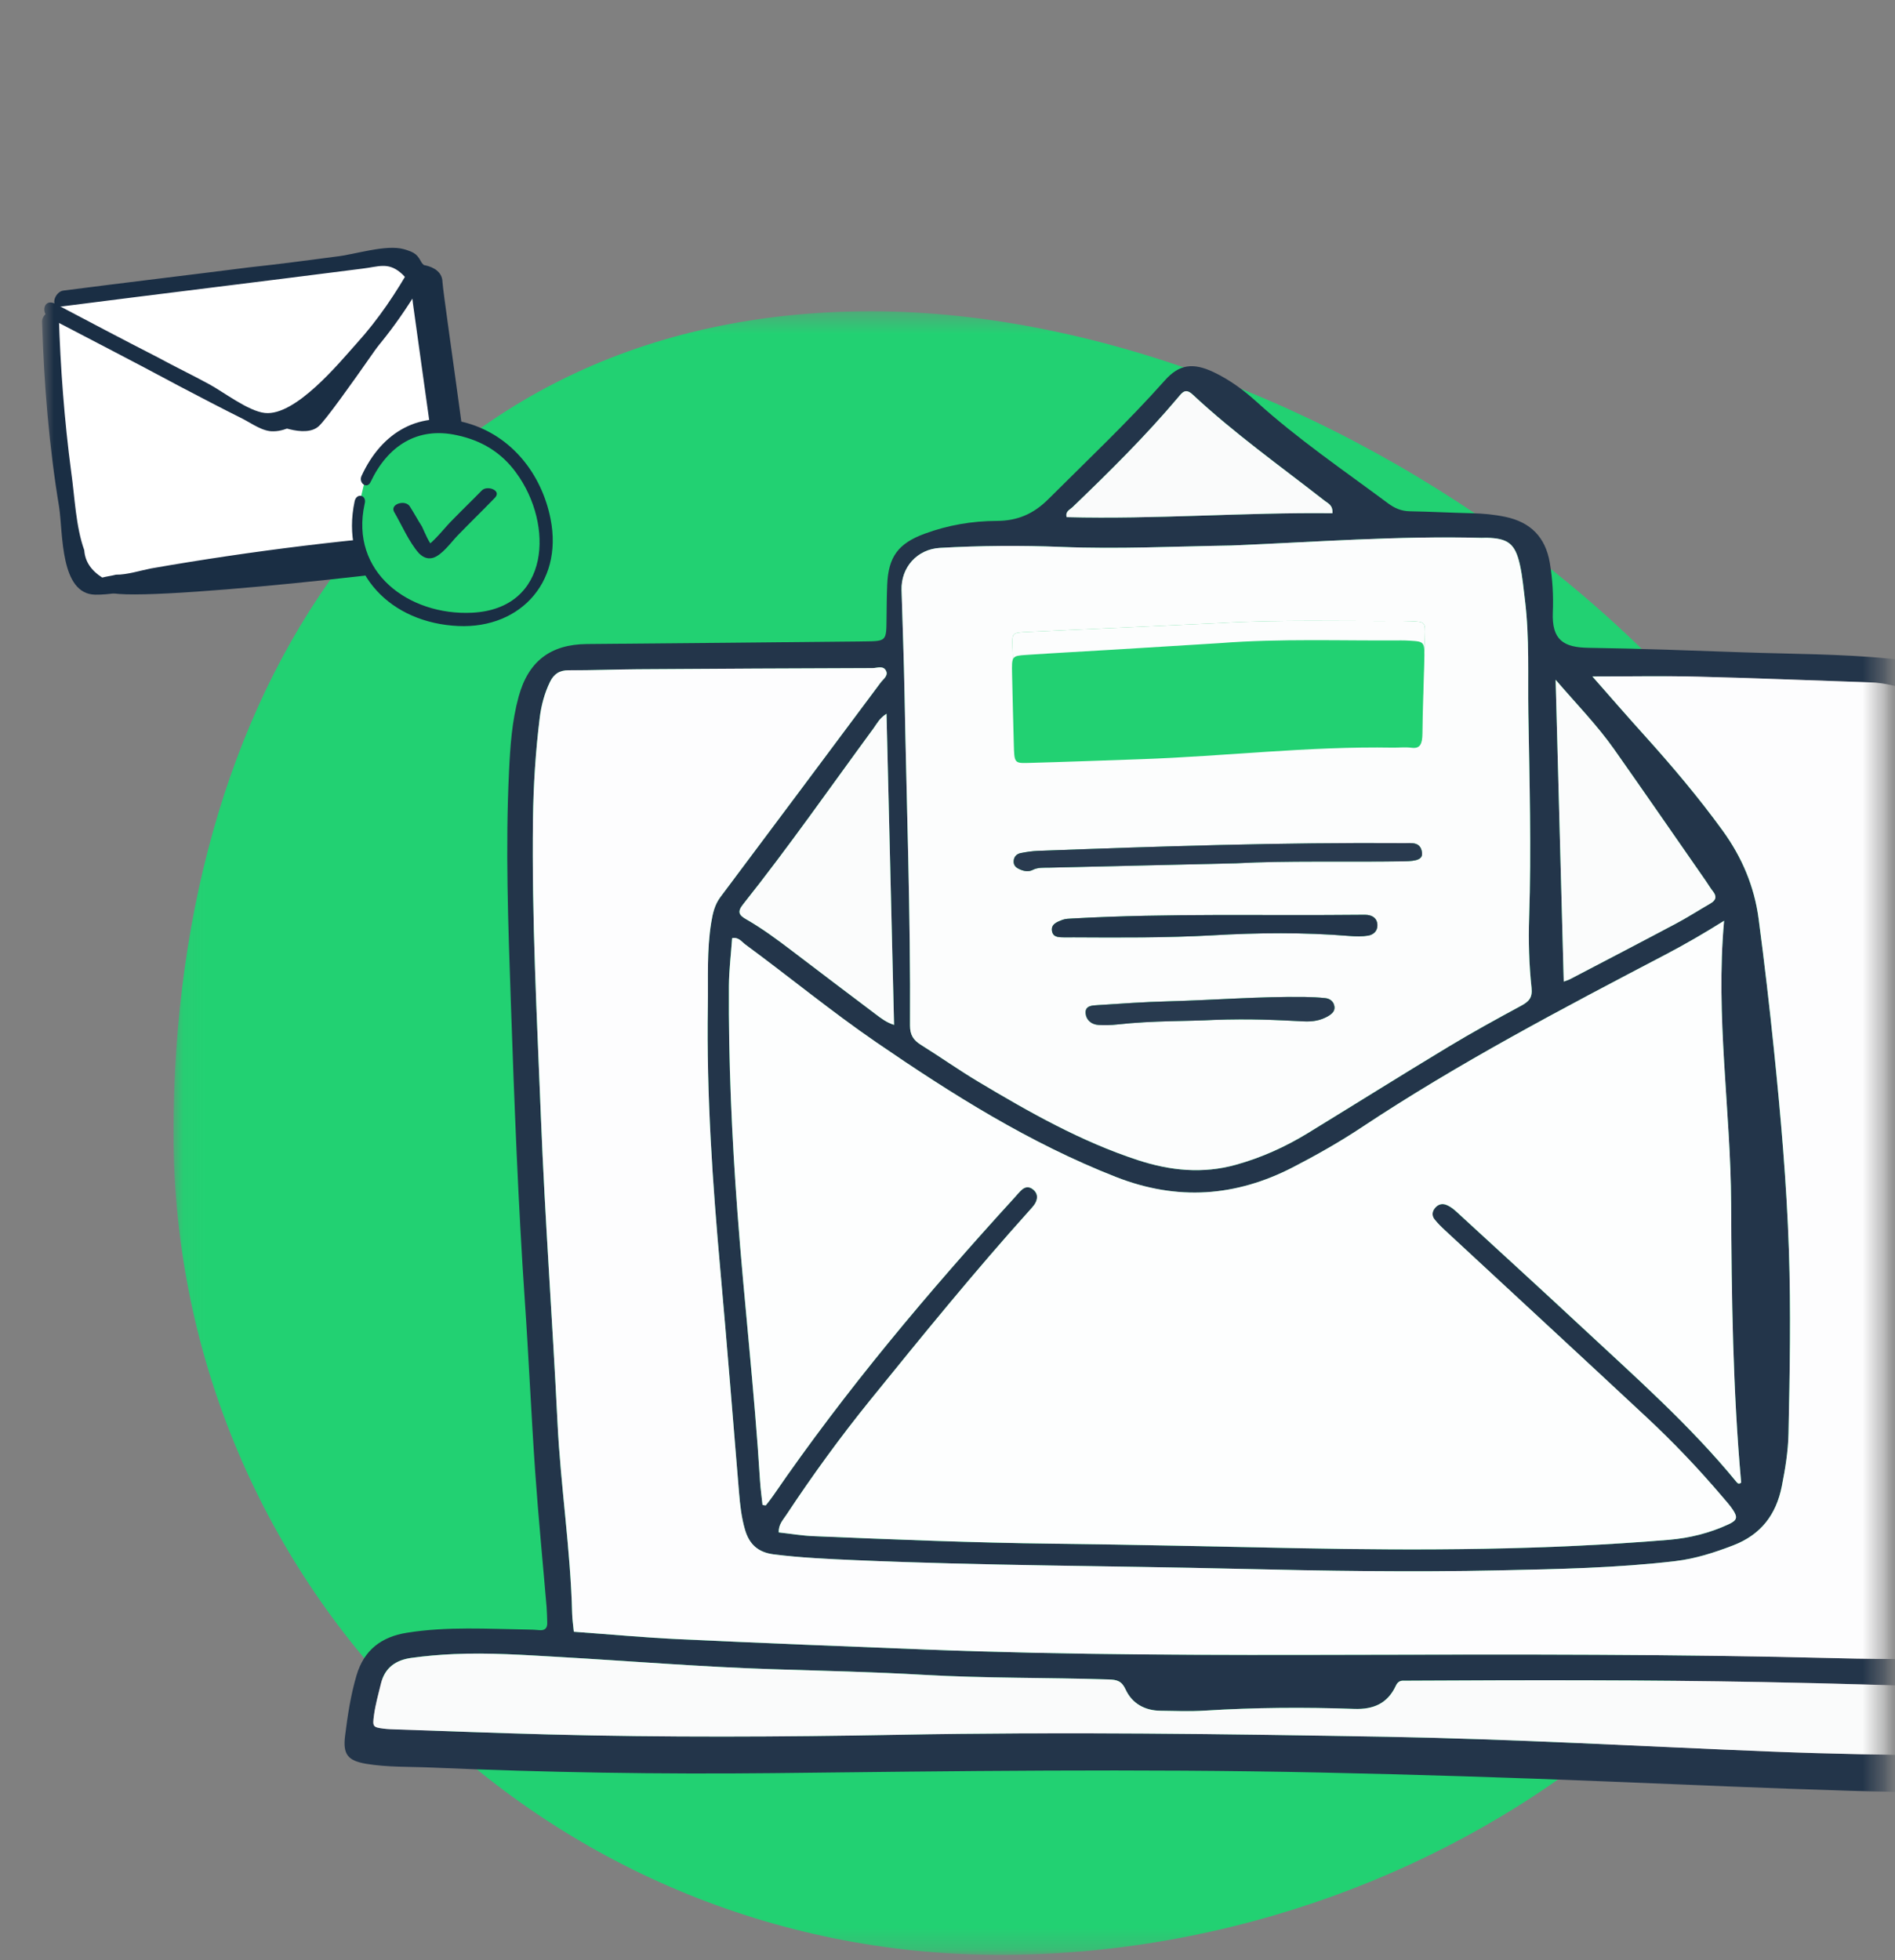
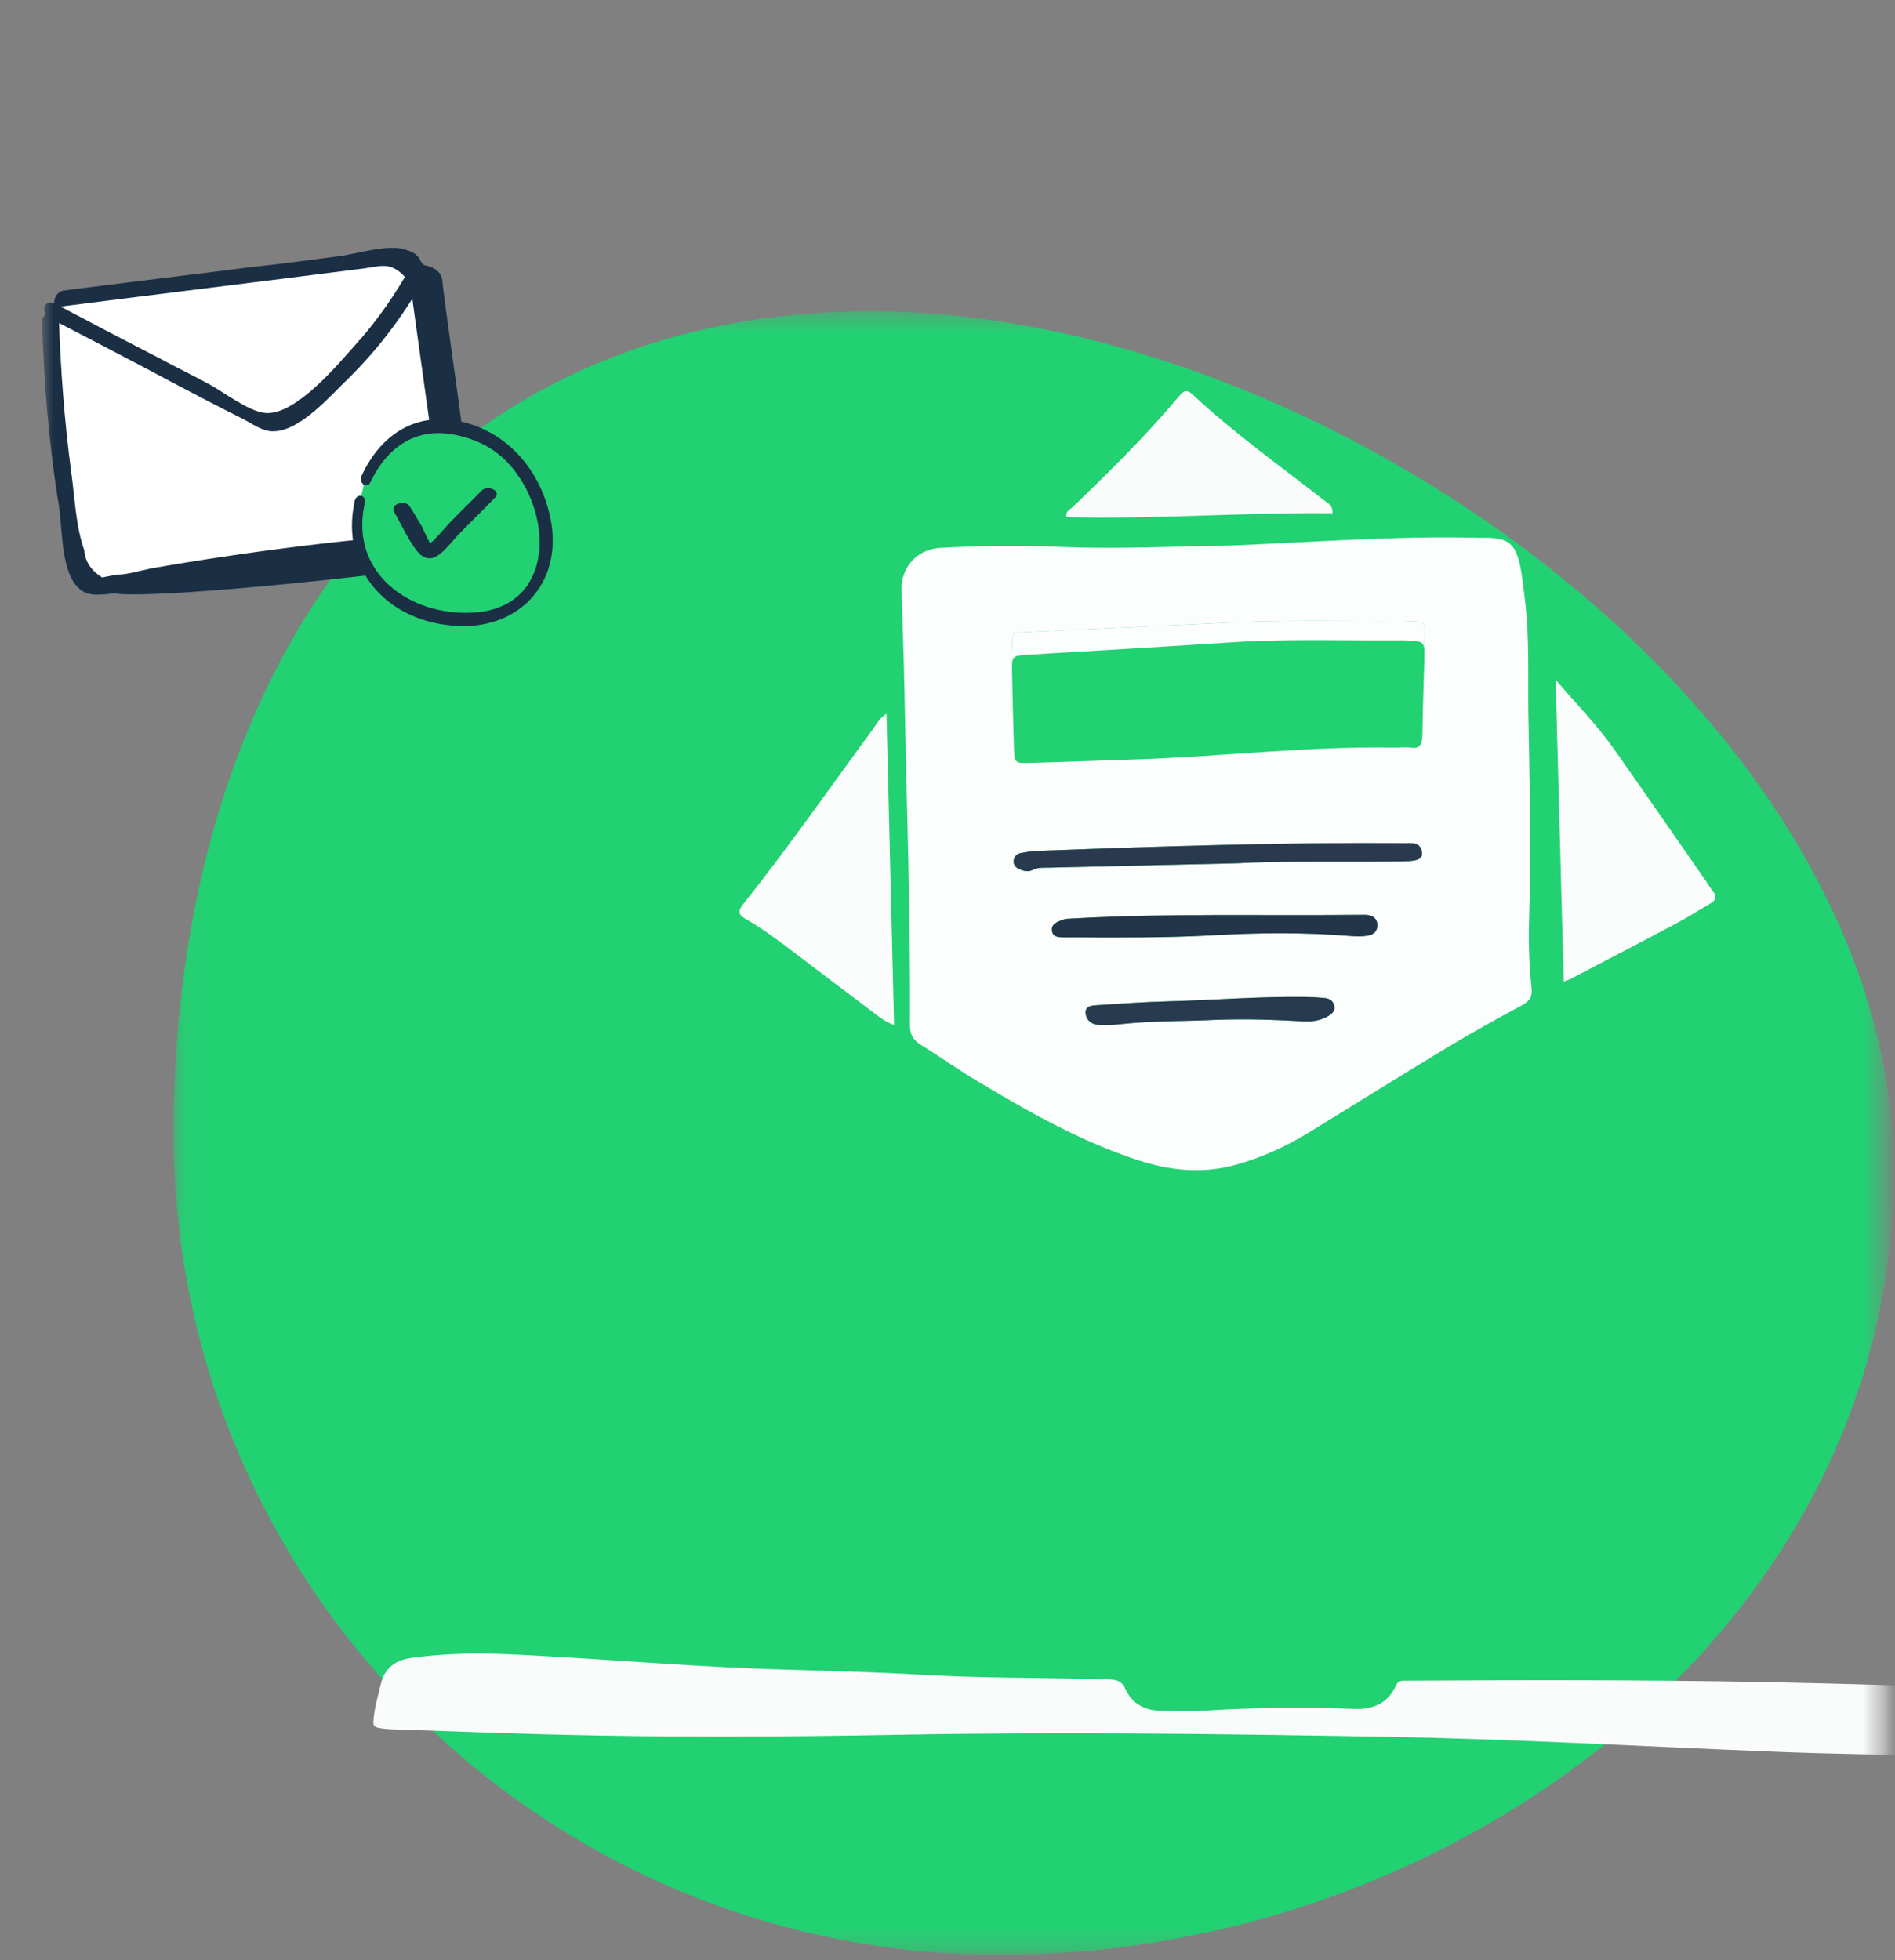
<svg xmlns="http://www.w3.org/2000/svg" width="88" height="91" viewBox="0 0 88 91" fill="none">
  <rect x="0" y="0" width="88" height="91" fill="#808080" stroke="none" />
  <mask id="mask0_7871_18253" style="mask-type:luminance" maskUnits="userSpaceOnUse" x="0" y="0" width="88" height="91">
    <path d="M87.5 0H0.5V91H87.5V0Z" fill="white" />
  </mask>
  <g mask="url(#mask0_7871_18253)">
    <mask id="mask1_7871_18253" style="mask-type:luminance" maskUnits="userSpaceOnUse" x="8" y="14" width="80" height="77">
      <path d="M87.942 14.451H8.058V90.758H87.942V14.451Z" fill="white" />
    </mask>
    <g mask="url(#mask1_7871_18253)">
      <path d="M40.451 14.451C61.649 14.451 87.942 33.319 87.942 54.39C87.942 75.462 67.639 90.756 46.441 90.756C25.243 90.756 8.058 73.675 8.058 52.603C8.058 31.532 19.253 14.451 40.451 14.451Z" fill="#22D172" />
-       <path d="M94.796 77.123C96.663 77.123 98.384 77.118 100.106 77.124C101.014 77.127 101.909 77.247 102.761 77.573C103.565 77.88 103.638 78.001 103.646 78.854C103.653 79.836 103.656 80.819 103.386 81.778C103.198 82.439 102.504 82.972 101.817 83.002C96.534 83.221 91.251 83.295 85.967 83.138C82.172 83.023 78.378 82.857 74.584 82.702C70.152 82.522 65.721 82.382 61.287 82.288C52.84 82.108 44.396 82.222 35.951 82.316C30.638 82.374 25.33 82.287 20.021 82.057C19.014 82.013 18.003 82.05 17.002 81.883C16.155 81.741 15.917 81.447 16.024 80.591C16.142 79.642 16.284 78.702 16.556 77.779C16.905 76.594 17.717 75.988 18.895 75.8C20.771 75.499 22.657 75.624 24.542 75.652C24.701 75.655 24.86 75.659 25.018 75.677C25.281 75.707 25.423 75.61 25.413 75.332C25.404 75.094 25.403 74.855 25.384 74.617C25.207 72.529 25.001 70.443 24.855 68.352C24.67 65.704 24.555 63.051 24.373 60.403C24.055 55.767 23.882 51.125 23.721 46.482C23.599 42.926 23.467 39.369 23.638 35.812C23.694 34.647 23.773 33.478 24.084 32.344C24.534 30.696 25.565 29.914 27.257 29.899C31.559 29.863 35.861 29.822 40.163 29.777C41.16 29.766 41.159 29.756 41.169 28.746C41.175 28.215 41.178 27.683 41.2 27.154C41.251 25.848 41.713 25.23 42.934 24.779C44.017 24.379 45.144 24.187 46.289 24.183C47.254 24.18 47.997 23.858 48.685 23.171C50.509 21.352 52.381 19.585 54.095 17.658C54.756 16.915 55.401 16.816 56.38 17.287C57.104 17.634 57.751 18.108 58.341 18.642C60.254 20.377 62.385 21.826 64.45 23.361C64.763 23.594 65.073 23.728 65.465 23.735C66.42 23.753 67.374 23.804 68.329 23.826C68.863 23.838 69.389 23.885 69.91 23.996C71.087 24.244 71.769 24.946 71.97 26.126C72.1 26.888 72.142 27.663 72.11 28.429C72.057 29.721 72.617 30.059 73.774 30.075C76.163 30.108 78.552 30.201 80.941 30.284C83.221 30.363 85.512 30.356 87.78 30.579C89.711 30.769 91.08 31.924 91.859 33.723C92.338 34.832 92.521 36.012 92.634 37.204C92.964 40.718 93.194 44.242 93.6 47.749C93.935 50.65 94.267 53.549 94.594 56.45C95.014 60.171 95.254 63.905 95.415 67.646C95.505 69.767 95.641 71.887 95.744 74.009C95.774 74.645 95.755 75.276 95.546 75.898C95.409 76.304 95.032 76.553 94.796 77.123ZM73.948 31.405C74.785 32.356 75.565 33.255 76.36 34.138C77.641 35.559 78.876 37.017 79.999 38.566C80.886 39.79 81.466 41.151 81.664 42.647C81.933 44.672 82.169 46.703 82.376 48.736C82.694 51.825 82.966 54.92 83.071 58.026C83.167 60.867 83.113 63.707 83.053 66.549C83.036 67.376 82.904 68.185 82.743 68.994C82.482 70.319 81.771 71.25 80.484 71.744C79.613 72.079 78.734 72.362 77.806 72.474C75.085 72.795 72.35 72.845 69.616 72.905C65.579 72.993 61.544 72.93 57.507 72.833C51.588 72.691 45.663 72.69 39.745 72.433C38.473 72.377 37.2 72.322 35.934 72.162C35.195 72.069 34.79 71.693 34.593 71.01C34.429 70.444 34.365 69.867 34.317 69.283C34.033 65.871 33.764 62.457 33.457 59.046C33.089 54.945 32.803 50.84 32.868 46.721C32.888 45.425 32.814 44.118 33.027 42.827C33.096 42.408 33.184 42.006 33.453 41.647C35.938 38.335 38.412 35.014 40.89 31.695C41.013 31.53 41.251 31.378 41.15 31.155C41.027 30.879 40.726 31.018 40.513 31.018C36.874 31.028 33.235 31.049 29.597 31.072C28.534 31.079 27.473 31.125 26.412 31.117C25.977 31.114 25.716 31.294 25.537 31.663C25.28 32.195 25.132 32.756 25.061 33.338C24.869 34.894 24.77 36.457 24.749 38.024C24.689 42.647 24.935 47.262 25.118 51.878C25.305 56.599 25.657 61.312 25.887 66.033C26.031 69.001 26.496 71.944 26.568 74.917C26.575 75.196 26.619 75.475 26.645 75.754C28.315 75.874 29.926 76.026 31.543 76.101C35.39 76.281 39.236 76.434 43.084 76.583C49.694 76.839 56.308 76.842 62.921 76.825C70.385 76.804 77.847 76.789 85.309 76.982C87.724 77.044 90.14 77.012 92.553 77.064C92.779 77.069 93.004 77.064 93.333 77.064C92.957 76.449 92.853 75.879 92.763 75.307C92.534 73.867 92.406 72.418 92.305 70.963C92.065 67.546 91.834 64.13 91.653 60.71C91.395 55.858 91.186 51.004 91.042 46.147C90.942 42.803 90.758 39.462 90.416 36.133C90.305 35.047 90.093 33.98 89.568 33.003C89.34 32.578 89.081 32.174 88.581 32.018C88.023 31.844 87.46 31.701 86.869 31.682C84.189 31.593 81.509 31.48 78.828 31.414C77.243 31.373 75.655 31.405 73.948 31.405ZM35.41 69.867C35.514 69.88 35.555 69.894 35.564 69.884C35.679 69.74 35.795 69.595 35.9 69.441C39.276 64.527 43.109 59.983 47.123 55.587C47.229 55.47 47.33 55.343 47.449 55.238C47.604 55.099 47.781 55.077 47.954 55.21C48.115 55.333 48.191 55.494 48.139 55.698C48.09 55.885 47.962 56.021 47.837 56.16C45.26 59.023 42.83 62.01 40.407 65.003C39.02 66.716 37.726 68.5 36.508 70.338C36.356 70.569 36.141 70.783 36.162 71.145C36.717 71.206 37.239 71.295 37.764 71.317C41.479 71.472 45.194 71.626 48.913 71.668C52.712 71.712 56.509 71.802 60.307 71.877C66.046 71.99 71.781 71.966 77.505 71.487C78.461 71.406 79.391 71.175 80.265 70.769C80.664 70.583 80.705 70.449 80.476 70.102C80.331 69.881 80.148 69.684 79.977 69.482C78.876 68.185 77.702 66.954 76.458 65.795C73.351 62.897 70.227 60.017 67.111 57.128C66.937 56.966 66.765 56.798 66.617 56.612C66.491 56.453 66.494 56.263 66.626 56.097C66.775 55.912 66.965 55.85 67.192 55.95C67.44 56.059 67.627 56.251 67.822 56.429C69.679 58.137 71.544 59.836 73.389 61.555C75.894 63.89 78.47 66.156 80.65 68.817C80.705 68.886 80.768 68.896 80.854 68.835C80.467 64.529 80.408 60.201 80.388 55.875C80.368 51.534 79.657 47.219 80.062 42.748C79.09 43.356 78.223 43.857 77.334 44.322C72.537 46.833 67.741 49.344 63.221 52.346C62.205 53.02 61.14 53.622 60.054 54.184C57.38 55.567 54.664 55.754 51.832 54.647C47.82 53.077 44.212 50.805 40.682 48.385C38.6 46.958 36.651 45.352 34.619 43.857C34.441 43.726 34.298 43.493 33.996 43.556C33.944 44.299 33.852 45.037 33.847 45.777C33.825 49.284 33.985 52.786 34.244 56.282C34.552 60.438 35.036 64.58 35.292 68.741C35.318 69.123 35.372 69.506 35.41 69.867ZM57.18 25.325C54.553 25.367 51.925 25.499 49.298 25.392C47.413 25.316 45.532 25.331 43.65 25.437C42.589 25.497 41.837 26.342 41.868 27.395C41.915 29.012 41.978 30.628 42.007 32.245C42.1 37.364 42.292 42.484 42.261 47.608C42.258 48.043 42.413 48.287 42.761 48.504C43.662 49.065 44.53 49.679 45.44 50.223C47.808 51.638 50.207 52.998 52.851 53.862C54.348 54.352 55.854 54.504 57.392 54.075C58.576 53.746 59.686 53.246 60.731 52.608C62.904 51.279 65.06 49.926 67.24 48.61C68.353 47.939 69.492 47.312 70.635 46.695C70.997 46.499 71.173 46.325 71.123 45.855C71.008 44.774 70.977 43.683 71.012 42.594C71.116 39.436 71.027 36.278 70.975 33.12C70.946 31.37 71.032 29.616 70.819 27.87C70.752 27.317 70.704 26.759 70.582 26.218C70.364 25.237 70.032 24.99 69.037 24.967C68.958 24.965 68.877 24.972 68.799 24.971C64.918 24.869 61.051 25.165 57.18 25.325ZM100.638 81.456C100.621 80.829 100.441 80.415 100.282 79.996C100.084 79.477 99.725 79.181 99.156 79.126C98.549 79.067 97.945 78.975 97.34 78.896C95.709 78.684 94.074 78.453 92.431 78.392C88.9 78.262 85.369 78.153 81.837 78.086C76.418 77.985 70.999 77.994 65.579 78.022C65.446 78.022 65.313 78.029 65.18 78.023C65 78.017 64.893 78.094 64.816 78.26C64.433 79.085 63.775 79.365 62.88 79.333C60.57 79.25 58.26 79.268 55.95 79.412C55.263 79.455 54.57 79.428 53.879 79.418C53.152 79.406 52.566 79.076 52.27 78.433C52.086 78.031 51.862 77.978 51.49 77.966C48.623 77.874 45.753 77.917 42.887 77.751C40.554 77.617 38.216 77.563 35.881 77.49C32.562 77.386 29.254 77.11 25.941 76.921C24.324 76.829 22.705 76.715 21.084 76.788C20.422 76.817 19.758 76.874 19.101 76.965C18.392 77.063 17.87 77.403 17.686 78.164C17.568 78.653 17.43 79.137 17.363 79.639C17.296 80.151 17.312 80.184 17.802 80.249C18.012 80.276 18.226 80.279 18.438 80.287C20.774 80.365 23.11 80.456 25.447 80.518C30.865 80.661 36.285 80.636 41.703 80.534C49.275 80.392 56.845 80.493 64.414 80.627C70.337 80.733 76.252 81.073 82.17 81.311C87.8 81.538 93.431 81.512 99.062 81.453C99.568 81.45 100.068 81.456 100.638 81.456ZM72.24 31.559C72.246 31.759 72.616 45.533 72.617 45.569C72.724 45.529 72.823 45.502 72.913 45.455C74.557 44.596 76.205 43.74 77.843 42.869C78.381 42.583 78.894 42.251 79.421 41.947C79.683 41.796 79.74 41.623 79.543 41.376C79.427 41.232 79.334 41.069 79.229 40.917C77.805 38.87 76.389 36.818 74.954 34.78C74.177 33.679 73.237 32.715 72.24 31.559ZM41.168 33.135C40.83 33.353 40.72 33.6 40.567 33.807C38.557 36.544 36.615 39.332 34.499 41.99C34.227 42.333 34.322 42.487 34.63 42.664C35.391 43.102 36.094 43.62 36.792 44.151C38.078 45.132 39.369 46.109 40.662 47.083C40.91 47.27 41.157 47.464 41.517 47.58C41.4 42.759 41.285 37.998 41.168 33.135ZM61.876 23.826C61.904 23.451 61.671 23.37 61.518 23.25C59.45 21.635 57.309 20.113 55.386 18.317C55.048 18.002 54.903 18.219 54.705 18.455C53.181 20.26 51.501 21.918 49.798 23.553C49.681 23.665 49.463 23.74 49.533 24.008C53.655 24.116 57.763 23.779 61.876 23.826Z" fill="#23354A" />
-       <path d="M73.948 31.405C75.658 31.405 77.245 31.373 78.83 31.413C81.511 31.478 84.19 31.591 86.871 31.68C87.462 31.699 88.025 31.842 88.583 32.016C89.083 32.171 89.342 32.576 89.57 33.002C90.095 33.978 90.306 35.046 90.418 36.132C90.76 39.461 90.945 42.802 91.044 46.145C91.189 51.002 91.398 55.856 91.655 60.709C91.836 64.128 92.067 67.545 92.307 70.962C92.409 72.416 92.537 73.865 92.765 75.305C92.855 75.879 92.958 76.449 93.335 77.063C93.006 77.063 92.781 77.067 92.556 77.063C90.14 77.01 87.727 77.044 85.311 76.981C77.851 76.789 70.387 76.804 62.923 76.823C56.311 76.841 49.696 76.838 43.087 76.582C39.239 76.433 35.392 76.279 31.545 76.099C29.93 76.023 28.317 75.873 26.648 75.753C26.621 75.475 26.578 75.196 26.57 74.915C26.498 71.943 26.034 69 25.889 66.032C25.658 61.312 25.307 56.597 25.12 51.877C24.937 47.261 24.691 42.645 24.751 38.022C24.772 36.455 24.871 34.892 25.063 33.337C25.134 32.755 25.282 32.192 25.539 31.661C25.718 31.291 25.98 31.113 26.414 31.116C27.475 31.123 28.538 31.078 29.599 31.07C33.238 31.046 36.876 31.025 40.515 31.016C40.728 31.016 41.03 30.878 41.152 31.154C41.252 31.376 41.015 31.528 40.892 31.693C38.414 35.012 35.94 38.332 33.455 41.645C33.184 42.005 33.098 42.407 33.029 42.825C32.817 44.116 32.891 45.422 32.87 46.72C32.807 50.839 33.091 54.944 33.459 59.045C33.766 62.456 34.035 65.87 34.319 69.282C34.367 69.865 34.431 70.443 34.595 71.008C34.793 71.69 35.197 72.067 35.936 72.161C37.203 72.32 38.477 72.376 39.747 72.431C45.666 72.688 51.588 72.69 57.51 72.832C61.546 72.928 65.583 72.991 69.618 72.903C72.35 72.845 75.087 72.794 77.808 72.472C78.737 72.362 79.615 72.077 80.487 71.743C81.773 71.248 82.484 70.317 82.745 68.992C82.905 68.184 83.038 67.373 83.055 66.548C83.115 63.707 83.169 60.865 83.073 58.024C82.968 54.919 82.696 51.824 82.379 48.735C82.169 46.702 81.934 44.672 81.666 42.645C81.468 41.15 80.889 39.787 80.001 38.565C78.877 37.015 77.643 35.557 76.362 34.136C75.564 33.255 74.786 32.356 73.948 31.405Z" fill="#FDFDFE" />
-       <path d="M35.41 69.867C35.372 69.505 35.318 69.122 35.294 68.738C35.038 64.577 34.555 60.435 34.246 56.279C33.986 52.783 33.827 49.281 33.85 45.774C33.854 45.034 33.948 44.296 33.999 43.553C34.3 43.49 34.444 43.724 34.622 43.854C36.654 45.347 38.603 46.954 40.685 48.382C44.213 50.802 47.821 53.074 51.834 54.644C54.666 55.752 57.383 55.565 60.057 54.181C61.143 53.619 62.207 53.017 63.223 52.343C67.744 49.343 72.539 46.83 77.336 44.319C78.225 43.854 79.092 43.353 80.064 42.745C79.659 47.215 80.371 51.531 80.391 55.872C80.411 60.198 80.469 64.527 80.857 68.832C80.771 68.894 80.709 68.883 80.652 68.814C78.474 66.153 75.898 63.887 73.392 61.552C71.547 59.833 69.681 58.134 67.824 56.426C67.629 56.246 67.443 56.055 67.194 55.947C66.968 55.847 66.778 55.909 66.629 56.094C66.497 56.26 66.493 56.45 66.62 56.609C66.767 56.795 66.938 56.963 67.114 57.125C70.229 60.014 73.352 62.894 76.461 65.792C77.705 66.951 78.877 68.182 79.98 69.479C80.152 69.681 80.334 69.878 80.478 70.099C80.706 70.447 80.667 70.582 80.268 70.766C79.392 71.172 78.463 71.403 77.507 71.484C71.784 71.963 66.048 71.987 60.31 71.874C56.511 71.799 52.714 71.709 48.916 71.665C45.197 71.621 41.482 71.469 37.767 71.314C37.242 71.292 36.72 71.203 36.164 71.141C36.145 70.78 36.359 70.566 36.511 70.335C37.727 68.495 39.023 66.713 40.41 64.999C42.833 62.007 45.263 59.02 47.84 56.157C47.964 56.018 48.093 55.882 48.141 55.695C48.194 55.492 48.118 55.331 47.957 55.207C47.782 55.074 47.606 55.096 47.451 55.235C47.333 55.34 47.233 55.467 47.125 55.584C43.11 59.98 39.278 64.524 35.903 69.438C35.797 69.59 35.682 69.735 35.566 69.881C35.556 69.894 35.515 69.88 35.41 69.867Z" fill="#FDFEFE" />
      <path d="M57.179 25.325C61.051 25.166 64.918 24.867 68.797 24.97C68.876 24.971 68.956 24.964 69.035 24.965C70.029 24.989 70.361 25.236 70.58 26.217C70.7 26.758 70.748 27.316 70.817 27.869C71.031 29.613 70.946 31.369 70.974 33.119C71.026 36.277 71.115 39.435 71.01 42.593C70.974 43.682 71.004 44.773 71.121 45.853C71.172 46.324 70.996 46.498 70.633 46.694C69.49 47.311 68.349 47.938 67.238 48.609C65.058 49.925 62.9 51.277 60.729 52.606C59.684 53.245 58.574 53.745 57.39 54.074C55.852 54.502 54.347 54.35 52.849 53.861C50.206 52.997 47.808 51.638 45.438 50.222C44.527 49.678 43.66 49.064 42.759 48.502C42.413 48.286 42.257 48.042 42.259 47.606C42.29 42.483 42.099 37.365 42.005 32.243C41.976 30.626 41.913 29.011 41.866 27.394C41.835 26.341 42.587 25.496 43.648 25.436C45.53 25.329 47.41 25.315 49.296 25.391C51.925 25.499 54.552 25.367 57.179 25.325ZM56.657 28.926C55.04 29 53.423 29.076 51.805 29.151C50.426 29.214 49.048 29.27 47.669 29.34C47.002 29.373 46.999 29.385 47.018 30.014C47.042 30.835 47.069 31.658 47.099 32.48C47.122 33.138 47.125 33.157 47.758 33.145C49.51 33.11 51.261 33.059 53.011 33.014C56.91 32.911 60.802 32.555 64.707 32.606C65 32.61 65.294 32.584 65.583 32.612C65.982 32.651 66.079 32.47 66.083 32.106C66.093 31.256 66.143 30.408 66.169 29.56C66.191 28.869 66.187 28.869 65.495 28.838C65.495 28.838 65.494 28.838 65.495 28.838C65.361 28.832 65.228 28.828 65.096 28.828C62.283 28.847 59.469 28.759 56.657 28.926ZM57.391 40.078C59.729 39.95 62.462 40.027 65.193 39.987C65.835 39.979 66.083 39.879 66.031 39.556C65.953 39.071 65.554 39.145 65.218 39.144C59.541 39.105 53.868 39.292 48.197 39.502C47.934 39.512 47.669 39.552 47.41 39.602C47.211 39.64 47.078 39.773 47.071 39.987C47.064 40.213 47.23 40.311 47.406 40.381C47.581 40.451 47.774 40.479 47.948 40.39C48.2 40.261 48.466 40.287 48.727 40.281C51.485 40.214 54.242 40.151 57.391 40.078ZM56.295 43.422C58.418 43.298 60.541 43.277 62.663 43.451C62.953 43.474 63.251 43.482 63.535 43.435C63.779 43.394 63.973 43.22 63.963 42.938C63.953 42.66 63.775 42.512 63.505 42.477C63.427 42.467 63.346 42.469 63.267 42.47C58.779 42.517 54.289 42.391 49.805 42.641C49.647 42.65 49.479 42.651 49.334 42.705C49.092 42.799 48.786 42.903 48.855 43.24C48.915 43.536 49.208 43.51 49.445 43.517C49.578 43.521 49.711 43.515 49.843 43.515C51.995 43.527 54.146 43.542 56.295 43.422ZM56.352 47.349C58.103 47.286 59.32 47.355 60.538 47.416C60.944 47.437 61.324 47.381 61.682 47.167C61.858 47.064 61.992 46.938 61.969 46.735C61.941 46.499 61.769 46.359 61.538 46.336C61.222 46.303 60.903 46.287 60.586 46.283C58.465 46.257 56.35 46.431 54.232 46.486C53.147 46.514 52.062 46.592 50.979 46.662C50.726 46.678 50.378 46.679 50.415 47.052C50.445 47.355 50.688 47.562 51.013 47.581C51.302 47.597 51.597 47.592 51.885 47.559C53.546 47.374 55.217 47.413 56.352 47.349Z" fill="#FCFDFD" />
      <path d="M56.657 28.926C55.04 29 53.423 29.077 51.805 29.151C50.426 29.214 49.047 29.27 47.669 29.34C47.002 29.373 46.999 29.385 47.018 30.014C47.041 30.835 47.069 31.659 47.099 32.48C47.122 33.138 47.125 33.157 47.758 33.145C49.509 33.11 51.261 33.059 53.011 33.014C56.91 32.911 60.802 32.555 64.707 32.606C64.999 32.61 65.293 32.584 65.583 32.612C65.982 32.651 66.079 32.47 66.083 32.106C66.093 31.256 66.143 30.409 66.169 29.561C66.191 28.869 66.187 28.869 65.494 28.838C65.361 28.832 65.228 28.828 65.096 28.828C62.283 28.847 59.469 28.759 56.657 28.926Z" fill="#FCFDFD" />
      <path d="M100.639 81.456C100.068 81.456 99.567 81.452 99.066 81.456C93.434 81.515 87.804 81.541 82.173 81.314C76.255 81.076 70.34 80.735 64.417 80.63C56.848 80.496 49.278 80.395 41.706 80.537C36.288 80.638 30.868 80.664 25.45 80.52C23.113 80.459 20.777 80.368 18.441 80.29C18.229 80.282 18.015 80.279 17.805 80.251C17.315 80.187 17.297 80.153 17.366 79.642C17.432 79.14 17.57 78.656 17.689 78.167C17.874 77.406 18.395 77.066 19.105 76.968C19.761 76.877 20.425 76.82 21.087 76.791C22.709 76.718 24.327 76.832 25.944 76.924C29.257 77.112 32.565 77.387 35.884 77.493C38.221 77.566 40.558 77.62 42.89 77.754C45.756 77.92 48.626 77.876 51.493 77.969C51.866 77.981 52.091 78.035 52.273 78.436C52.569 79.08 53.155 79.411 53.882 79.421C54.572 79.431 55.265 79.459 55.953 79.415C58.262 79.27 60.573 79.253 62.883 79.336C63.778 79.368 64.436 79.086 64.819 78.263C64.897 78.095 65.003 78.019 65.183 78.026C65.316 78.031 65.449 78.025 65.582 78.025C71.002 77.996 76.422 77.987 81.84 78.089C85.372 78.155 88.903 78.263 92.434 78.395C94.079 78.456 95.712 78.686 97.343 78.899C97.949 78.978 98.552 79.07 99.159 79.129C99.728 79.183 100.086 79.48 100.285 79.999C100.443 80.414 100.621 80.829 100.639 81.456Z" fill="#FAFBFB" />
      <path d="M72.24 31.559C73.237 32.714 74.177 33.679 74.954 34.78C76.389 36.818 77.805 38.871 79.229 40.917C79.334 41.069 79.427 41.232 79.543 41.377C79.74 41.624 79.683 41.798 79.422 41.947C78.894 42.251 78.381 42.583 77.843 42.869C76.204 43.741 74.558 44.596 72.913 45.456C72.824 45.502 72.723 45.53 72.617 45.57C72.616 45.533 72.246 31.761 72.24 31.559Z" fill="#FBFCFC" />
      <path d="M41.168 33.135C41.286 37.998 41.402 42.76 41.519 47.58C41.159 47.466 40.912 47.27 40.663 47.083C39.371 46.109 38.08 45.133 36.793 44.152C36.096 43.621 35.393 43.1 34.631 42.665C34.324 42.488 34.229 42.333 34.501 41.991C36.617 39.331 38.558 36.545 40.568 33.808C40.719 33.6 40.83 33.355 41.168 33.135Z" fill="#FBFCFC" />
      <path d="M61.876 23.827C57.763 23.78 53.655 24.116 49.533 24.008C49.463 23.74 49.679 23.666 49.798 23.553C51.501 21.919 53.179 20.261 54.704 18.455C54.903 18.22 55.048 18.003 55.386 18.318C57.308 20.112 59.45 21.635 61.517 23.25C61.671 23.37 61.903 23.451 61.876 23.827Z" fill="#FAFBFB" />
      <path d="M56.633 29.858C59.444 29.638 62.257 29.752 65.068 29.731C65.201 29.729 65.334 29.736 65.466 29.744C66.157 29.785 66.163 29.785 66.141 30.696C66.115 31.815 66.065 32.932 66.055 34.049C66.05 34.527 65.954 34.767 65.555 34.715C65.266 34.677 64.972 34.712 64.68 34.708C60.776 34.64 56.888 35.11 52.989 35.245C51.238 35.305 49.489 35.372 47.738 35.419C47.104 35.436 47.102 35.411 47.079 34.542C47.05 33.46 47.022 32.375 46.999 31.293C46.981 30.465 46.983 30.449 47.649 30.405C49.027 30.312 50.405 30.239 51.783 30.156C53.401 30.056 55.017 29.956 56.633 29.858Z" fill="#22D172" />
      <path d="M57.392 40.078C54.243 40.151 51.486 40.213 48.728 40.28C48.466 40.286 48.199 40.26 47.949 40.388C47.775 40.477 47.582 40.45 47.406 40.379C47.231 40.309 47.063 40.211 47.072 39.986C47.079 39.773 47.212 39.64 47.411 39.6C47.67 39.55 47.934 39.511 48.197 39.501C53.869 39.29 59.541 39.103 65.218 39.142C65.555 39.145 65.954 39.071 66.031 39.555C66.084 39.879 65.835 39.977 65.193 39.986C62.462 40.027 59.73 39.95 57.392 40.078Z" fill="#293A4F" />
      <path d="M56.296 43.422C54.147 43.54 51.996 43.527 49.844 43.515C49.711 43.514 49.578 43.52 49.446 43.517C49.208 43.509 48.916 43.536 48.856 43.24C48.787 42.904 49.091 42.799 49.335 42.705C49.48 42.65 49.648 42.65 49.806 42.641C54.291 42.391 58.781 42.517 63.268 42.47C63.347 42.468 63.428 42.467 63.507 42.477C63.776 42.512 63.954 42.66 63.964 42.938C63.974 43.22 63.781 43.394 63.536 43.435C63.252 43.483 62.952 43.474 62.664 43.451C60.541 43.277 58.419 43.299 56.296 43.422Z" fill="#23354A" />
      <path d="M56.352 47.349C55.218 47.415 53.546 47.375 51.886 47.561C51.597 47.593 51.302 47.599 51.013 47.583C50.688 47.565 50.444 47.358 50.415 47.053C50.378 46.681 50.726 46.679 50.979 46.663C52.062 46.593 53.147 46.515 54.232 46.488C56.351 46.432 58.465 46.258 60.586 46.284C60.903 46.289 61.222 46.305 61.538 46.337C61.769 46.361 61.94 46.501 61.969 46.736C61.994 46.939 61.858 47.064 61.683 47.169C61.326 47.382 60.944 47.438 60.538 47.417C59.32 47.355 58.103 47.284 56.352 47.349Z" fill="#283A4F" />
    </g>
    <mask id="mask2_7871_18253" style="mask-type:luminance" maskUnits="userSpaceOnUse" x="2" y="0" width="86" height="83">
      <path d="M88 0H2V83H88V0Z" fill="white" />
    </mask>
    <g mask="url(#mask2_7871_18253)">
      <path d="M18.675 12.445C19.053 12.132 20.526 12.203 20.547 13.084C20.601 13.957 22.37 25.584 22.075 25.946C21.814 26.299 5.447 28.118 5.022 27.45C4.903 27.269 3.281 26.102 4.846 24.375C8.817 19.953 18.675 12.445 18.675 12.445Z" fill="#1A2E44" />
      <path d="M2.876 13.865C7.99 13.219 13.104 12.573 18.218 11.928C18.492 11.89 18.808 11.878 19.026 12.033C19.287 12.212 19.341 12.552 19.387 12.859C19.969 16.926 20.541 20.96 21.122 25.028C15.613 25.388 10.135 26.131 4.711 27.213C4.445 27.284 4.13 27.296 3.936 27.099C3.834 26.984 3.79 26.819 3.746 26.653C2.917 22.722 2.429 18.737 2.331 14.754" fill="white" />
      <path d="M2.832 14.231C7.497 13.633 12.172 13.068 16.838 12.47C17.56 12.385 17.998 12.163 18.587 12.646C19.176 13.128 19.1 13.645 19.209 14.325C19.366 15.454 19.524 16.583 19.681 17.712C20.024 20.21 20.391 22.667 20.734 25.166C20.865 24.989 21.037 24.837 21.168 24.661C16.432 24.994 11.724 25.567 7.012 26.39C6.506 26.489 5.885 26.689 5.386 26.679C5.187 26.732 4.946 26.76 4.747 26.813C4.235 26.488 3.947 26.067 3.914 25.544C3.516 24.443 3.472 23.072 3.306 21.91C2.989 19.51 2.805 17.076 2.73 14.649C2.706 14.158 1.946 14.502 1.952 14.926C2.042 17.81 2.274 20.693 2.747 23.548C2.931 24.776 2.787 27.581 4.426 27.608C5.707 27.623 7.263 27.069 8.557 26.868C9.885 26.658 11.18 26.456 12.483 26.288C15.322 25.891 18.196 25.626 21.054 25.436C21.262 25.416 21.549 25.163 21.488 24.931C21.099 22.125 20.701 19.286 20.279 16.489C20.104 15.294 20.178 13.43 19.63 12.298C19.39 11.794 19.264 11.721 18.763 11.57C17.919 11.332 16.487 11.818 15.591 11.914C14.254 12.091 12.918 12.268 11.572 12.412C8.725 12.776 5.835 13.116 2.954 13.489C2.539 13.528 2.284 14.306 2.832 14.231Z" fill="#1A2E44" />
      <path d="M2.299 14.763C4.276 15.8 6.287 16.828 8.273 17.898C9.262 18.416 10.25 18.934 11.272 19.444C11.683 19.654 12.212 20.046 12.703 20.023C13.942 20.014 15.349 18.364 16.17 17.579C17.605 16.169 18.78 14.581 19.77 12.829C19.956 12.46 19.399 11.828 19.155 12.247C18.409 13.58 17.57 14.831 16.554 15.951C15.76 16.836 13.724 19.326 12.3 19.172C11.533 19.091 10.373 18.192 9.711 17.836C8.923 17.406 8.111 17.018 7.323 16.588C5.723 15.771 4.114 14.92 2.547 14.094C2.02 13.844 1.888 14.553 2.299 14.763Z" fill="#1A2E44" />
-       <path d="M19.387 13.392C19.387 13.392 15.46 19.186 14.803 19.786C14.146 20.385 12.597 19.625 12.597 19.625C12.597 19.625 15.177 17.984 15.735 17.41C16.325 16.828 19.158 13.062 19.158 13.062L19.387 13.392Z" fill="#1A2E44" />
      <path d="M16.703 23.319C16.296 24.814 16.806 26.396 17.695 27.327C18.585 28.258 19.82 28.614 21.051 28.732C21.759 28.799 22.5 28.791 23.214 28.515C23.927 28.24 24.614 27.697 25.008 26.889C25.66 25.603 25.388 24.017 24.838 22.854C24.511 22.135 24.068 21.511 23.536 20.984C22.718 20.139 18.728 18.172 16.968 22.208" fill="#22D172" />
      <path d="M16.469 23.27C15.799 26.405 17.926 28.777 20.994 29.043C24.007 29.331 26.174 27.132 25.566 24.086C25.156 22.011 23.765 20.239 21.707 19.646C19.493 19.011 17.727 20.059 16.794 22.085C16.63 22.413 17.048 22.744 17.216 22.363C18.011 20.694 19.392 19.795 21.23 20.208C22.37 20.45 23.295 21.014 23.972 21.951C25.727 24.34 25.563 28.264 21.924 28.445C19.002 28.589 16.232 26.579 16.933 23.394C17.052 22.982 16.561 22.856 16.469 23.27Z" fill="#1A2E44" />
      <path d="M18.295 23.753C18.651 24.361 18.989 25.158 19.449 25.68C19.624 25.855 19.836 25.971 20.097 25.901C20.523 25.782 20.965 25.155 21.247 24.864C21.813 24.281 22.41 23.701 22.975 23.117C23.327 22.769 22.619 22.51 22.371 22.773C21.947 23.21 21.491 23.645 21.067 24.082C20.646 24.488 20.204 25.114 19.729 25.419C19.858 25.4 19.988 25.381 20.117 25.361C19.962 25.314 19.678 24.618 19.599 24.451C19.405 24.146 19.242 23.844 19.049 23.539C18.861 23.17 18.108 23.385 18.295 23.753Z" fill="#1A2E44" />
    </g>
  </g>
</svg>